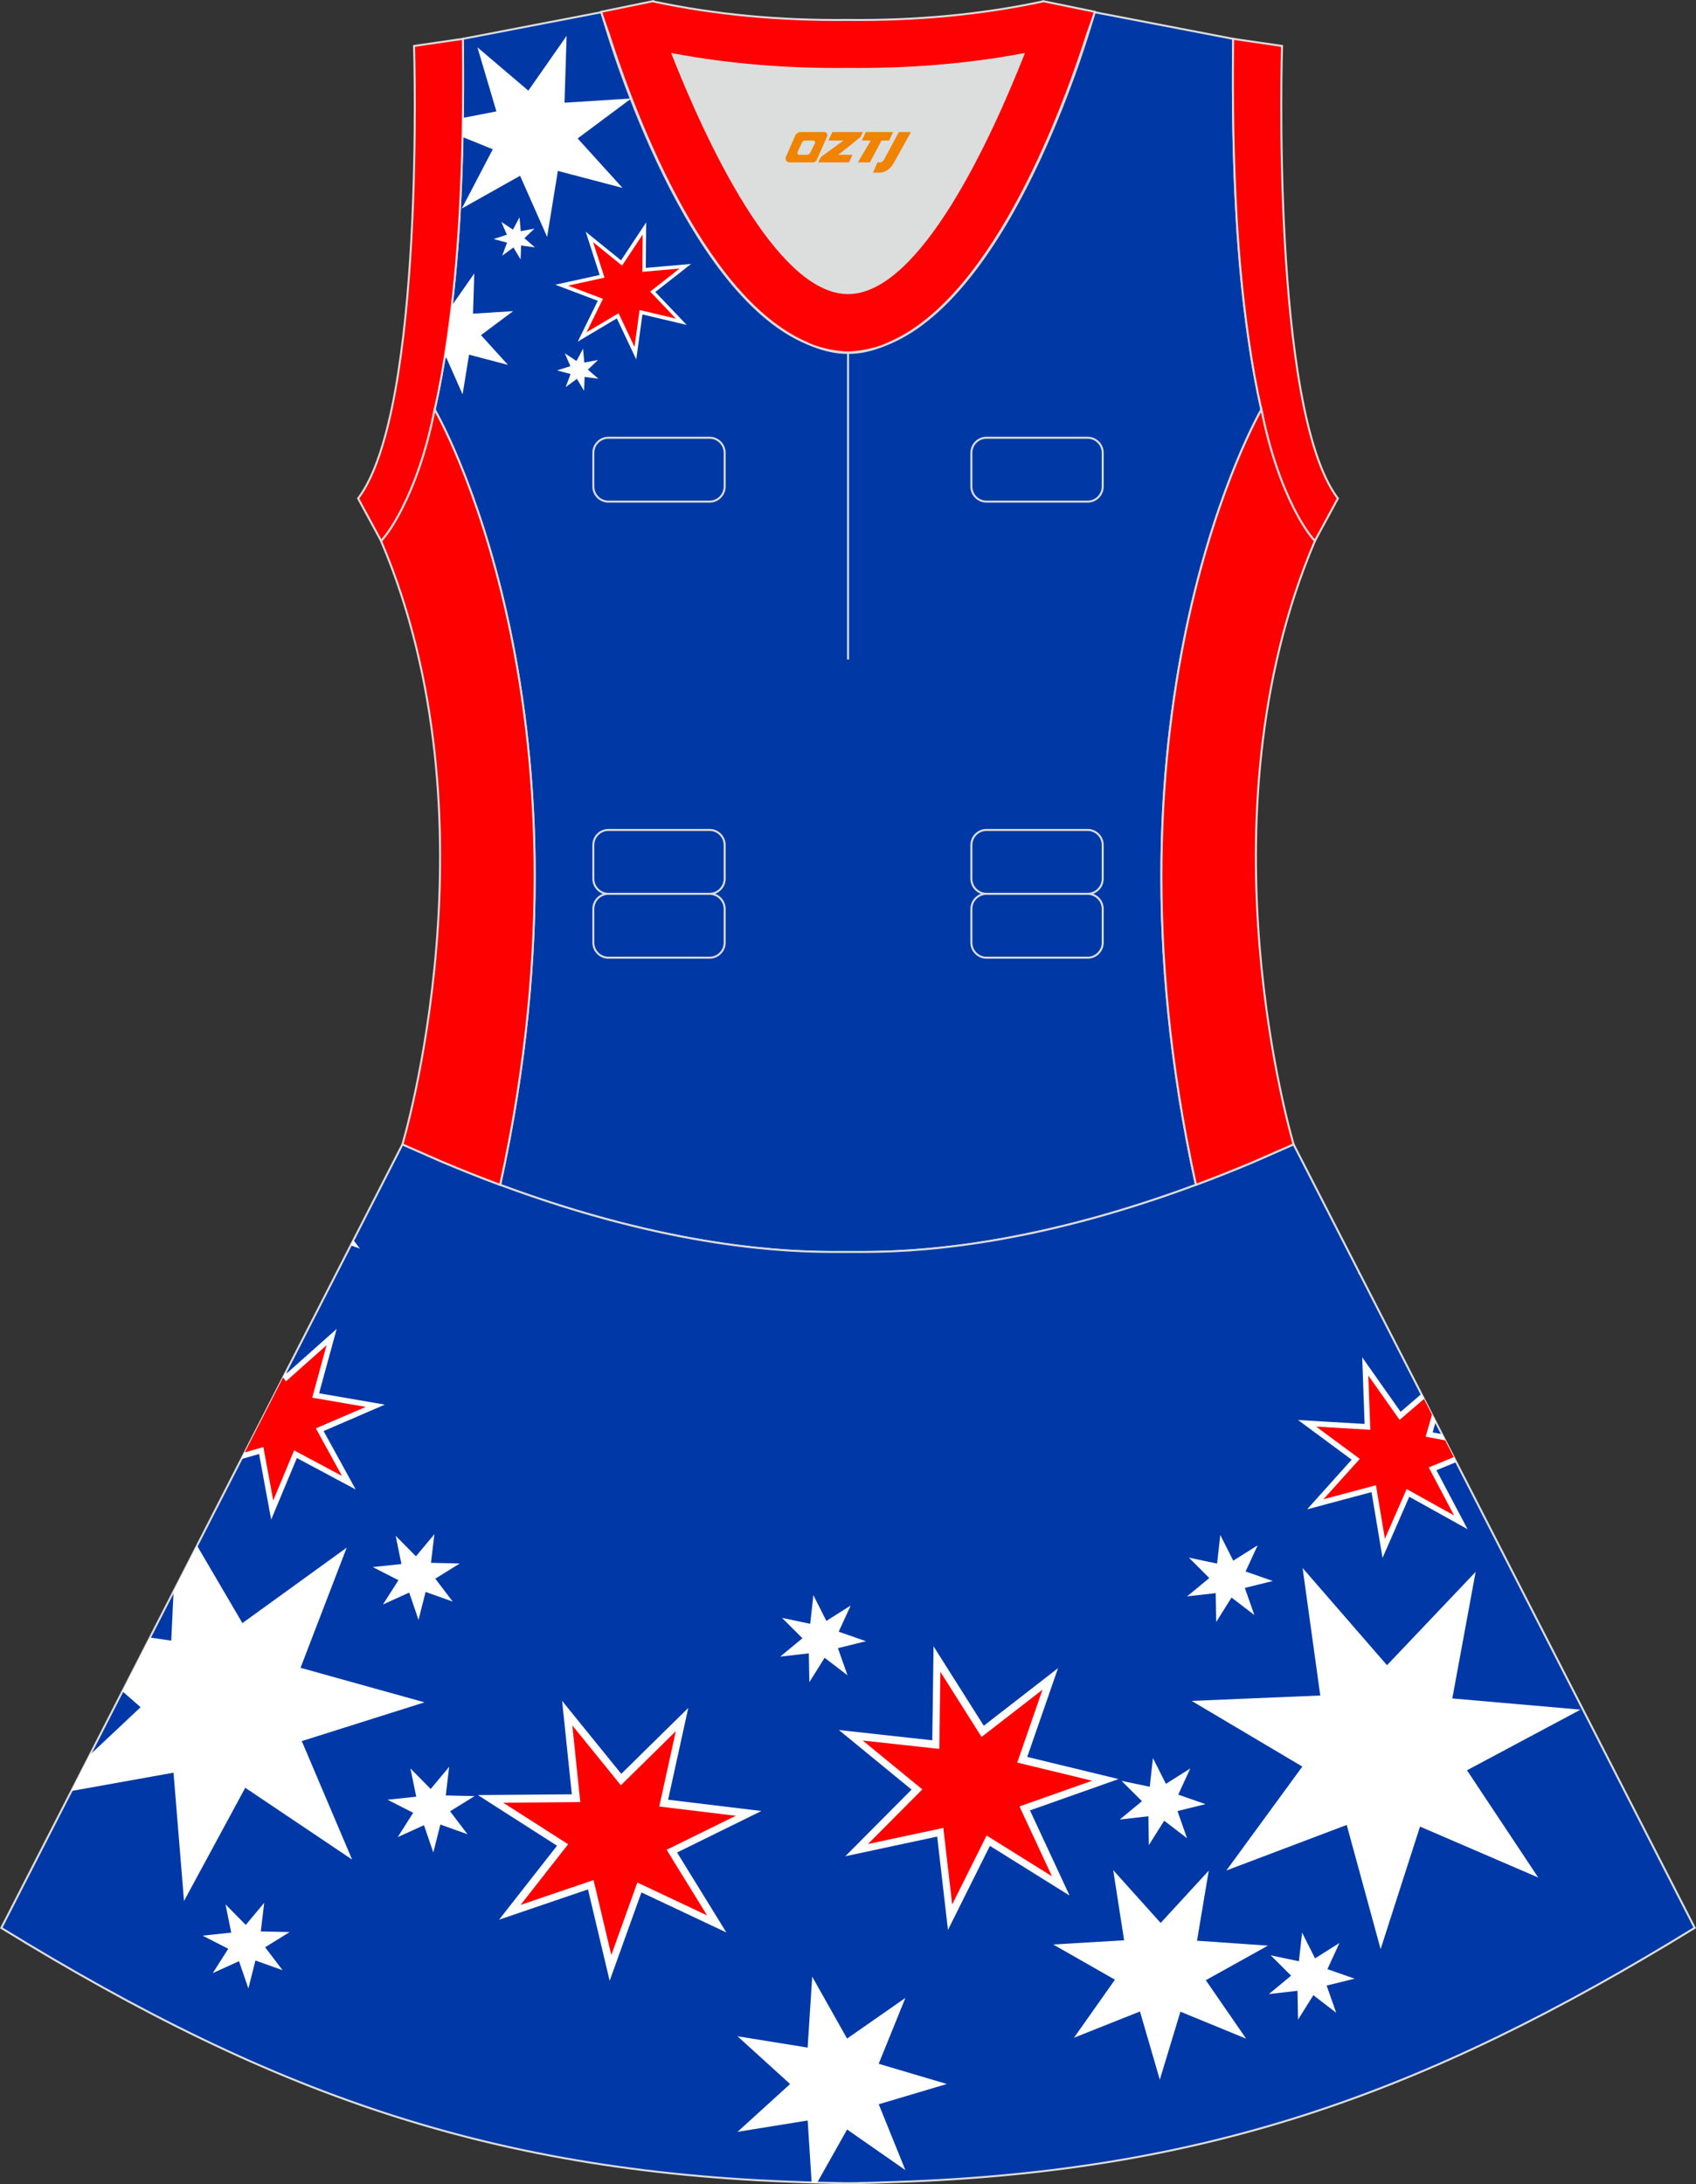
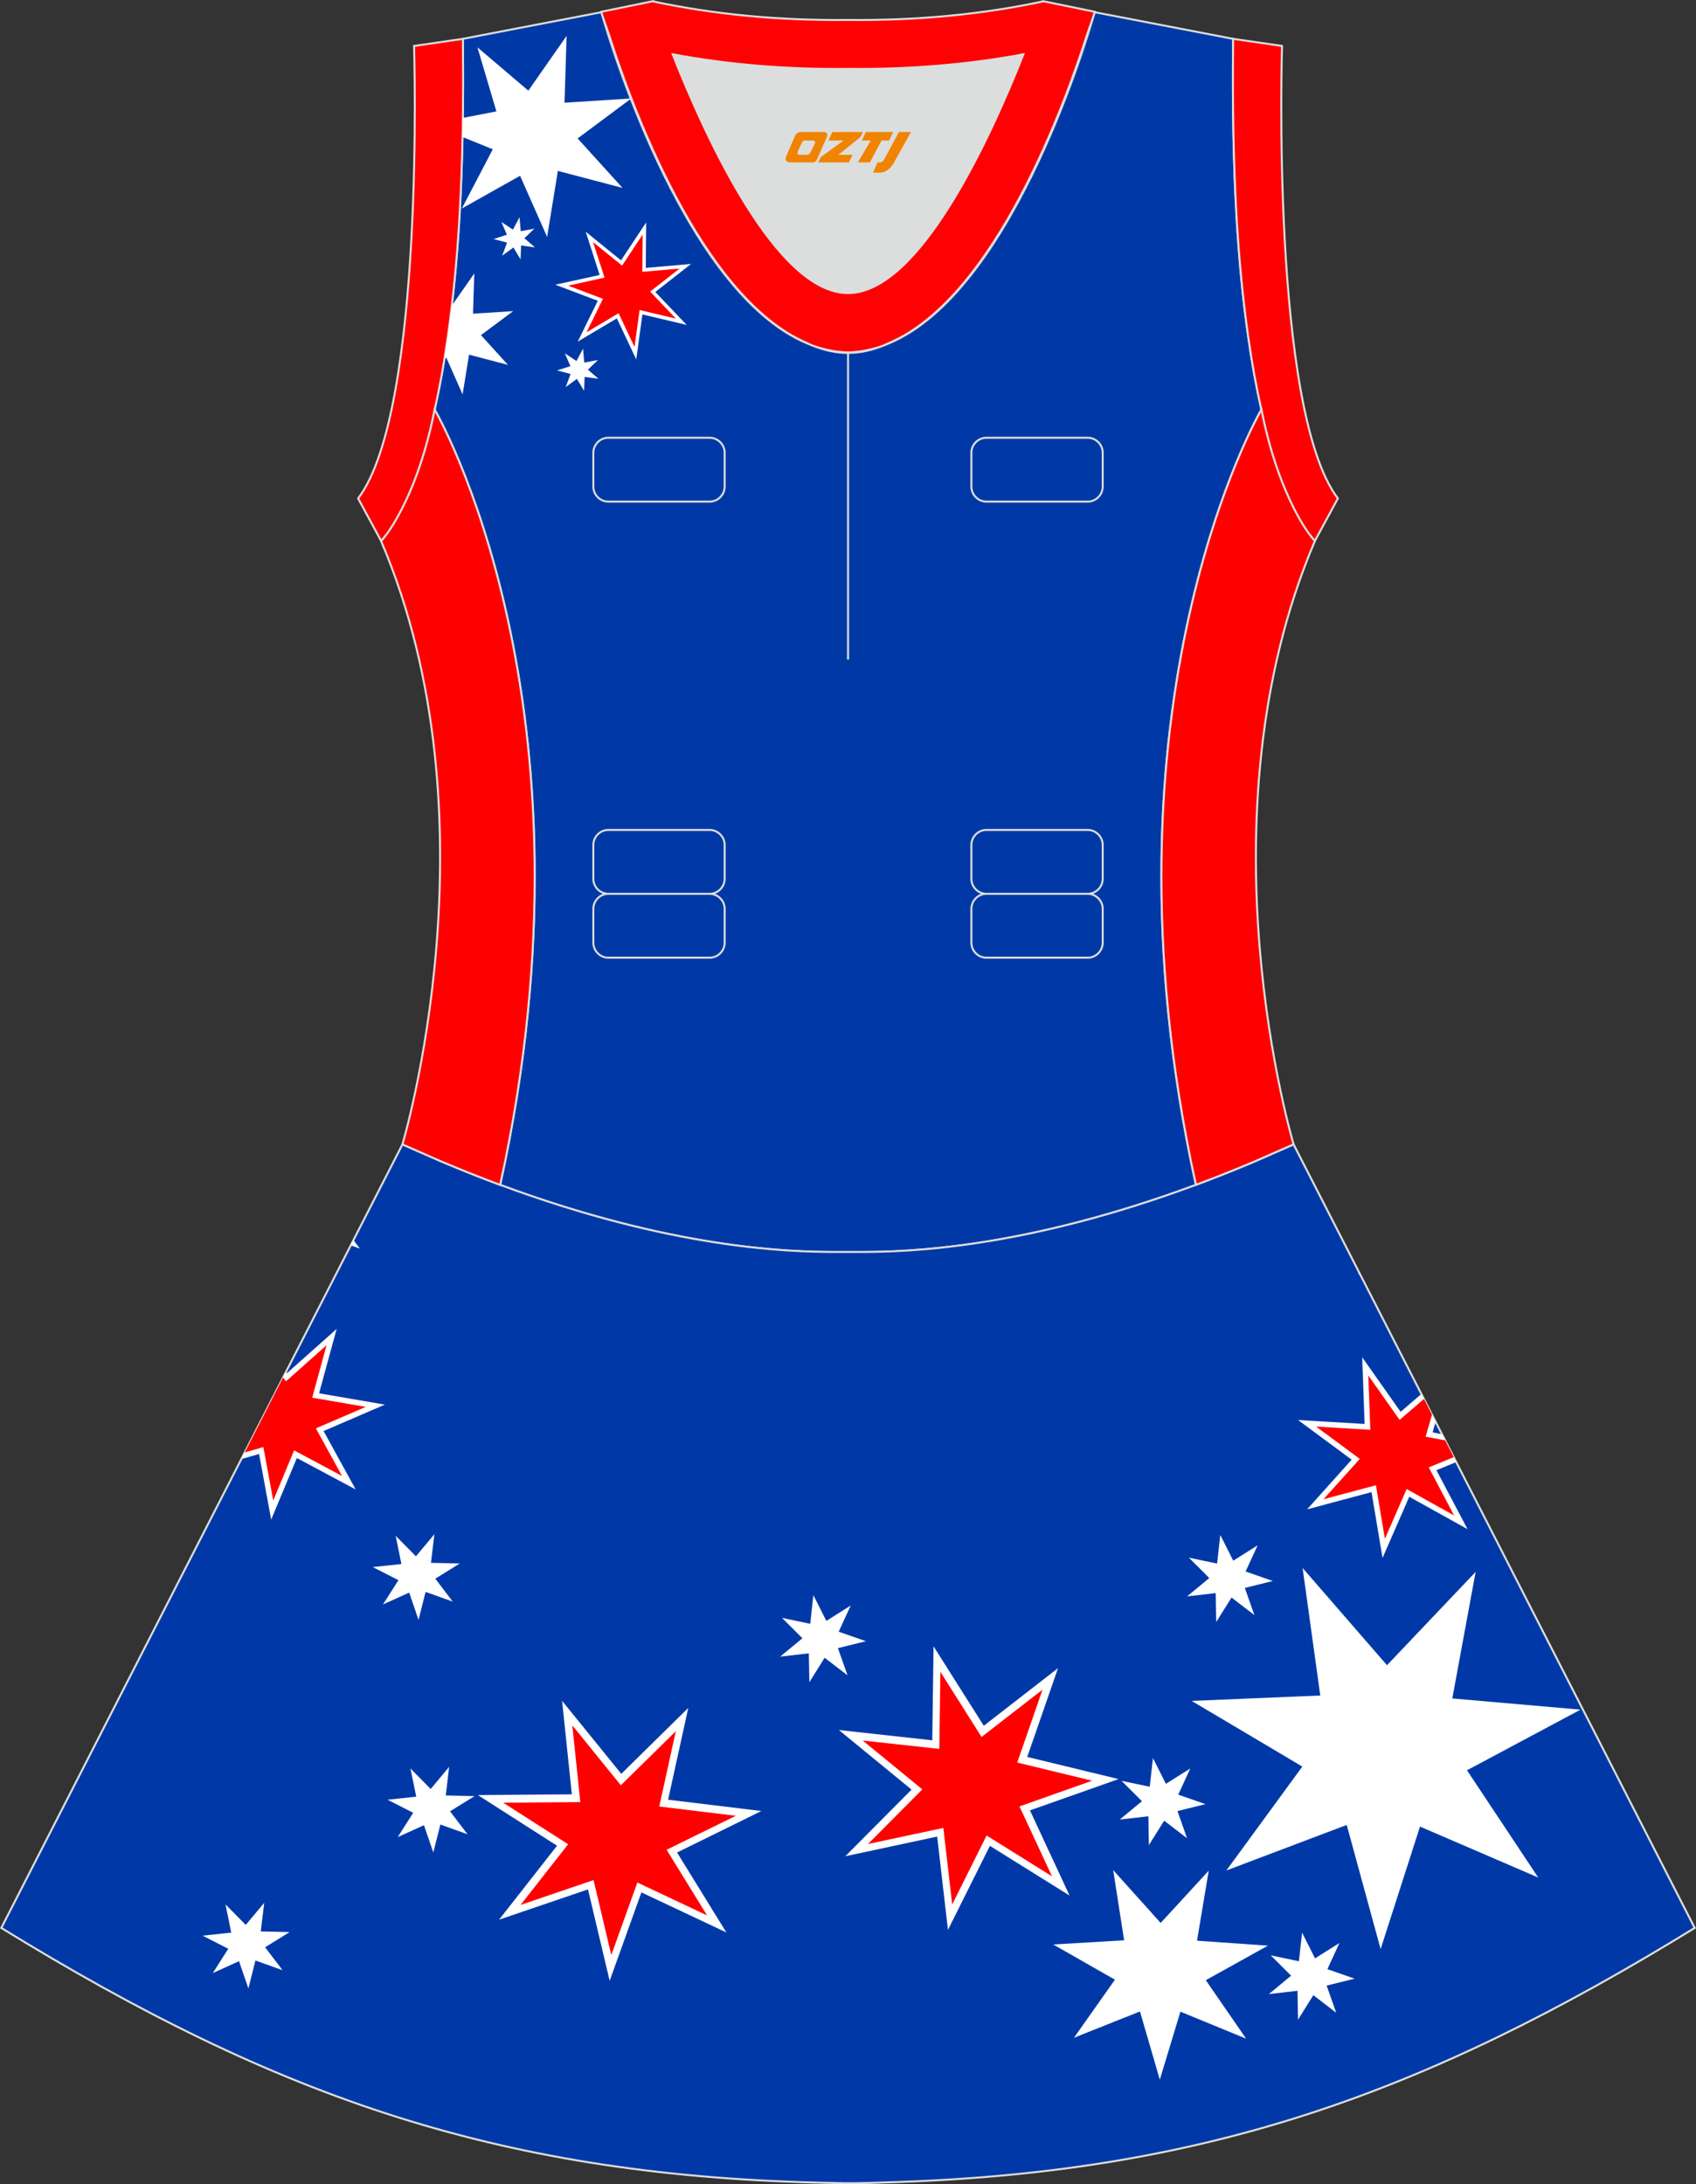
<svg xmlns="http://www.w3.org/2000/svg" version="1.1" id="图层_1" x="0px" y="0px" width="380.2px" height="489.6px" viewBox="0 0 380.2 489.6" enable-background="new 0 0 380.2 489.6" xml:space="preserve">
  <rect x="0" y="0" width="380.2" height="489.6" fill="#333333" stroke="none" />
  <g>
    <path fill="#DCDDDD" d="M229.42,12.17c-7.46,18.87-23.33,53.53-39.31,53.53s-31.85-34.66-39.31-53.53   c12.63,2.36,25.74,3.42,39.31,3.28l0,0C203.67,15.58,216.79,14.53,229.42,12.17z" />
    <path fill="#0039A6" stroke="#DCDDDD" stroke-width="0.446" stroke-miterlimit="22.926" d="M276.44,9.38c0-0.21,0-0.43,0.01-0.65   C276.45,8.95,276.45,9.16,276.44,9.38L276.44,9.38L276.44,9.38z M103.77,9.38c0-0.21-0.01-0.43-0.01-0.65   C103.77,8.95,103.77,9.16,103.77,9.38L103.77,9.38L103.77,9.38z M103.02,48.33c0-0.02,0-0.03,0-0.04c0-0.02,0-0.03,0-0.05   c0.67-11.9,0.89-24.69,0.75-38.19c0-0.22-0.01-0.44-0.01-0.67l-0.01-0.65c0-0.01,0-0.02,0-0.02l31.04-5.97c0,0,0.07,0.22,0.21,0.63   c2.06,7.13,19.22,63.9,47.17,74.08c2.59,1.07,5.24,1.66,7.93,1.66c2.7,0,5.34-0.59,7.93-1.66c27.95-10.17,45.12-66.94,47.17-74.08   c0.14-0.41,0.21-0.63,0.21-0.63l31.04,5.97c0,0,0,0.01,0,0.02l-0.01,0.65c0,0.22-0.01,0.44-0.01,0.67   c-0.15,13.5,0.07,26.29,0.75,38.19c0,0.02,0,0.03,0,0.05s0,0.03,0,0.04c0,0.05,0,0.1,0.01,0.15c0.56,9.73,1.43,18.85,2.67,27.27   c0,0.01,0,0.01,0,0.02c0.82,5.78,1.79,11.13,2.91,16.06c0,0-38.42,65.71-14.68,173.77c-42.8,15.89-70.26,15.04-77.98,15.04   s-35.18,0.85-77.98-15.04C135.86,157.53,97.44,91.83,97.44,91.83c1.12-4.93,2.09-10.29,2.9-16.06c0-0.01,0-0.01,0-0.02   c1.24-8.42,2.11-17.54,2.67-27.27C103.02,48.42,103.02,48.37,103.02,48.33z" />
-     <path fill="#0039A7" stroke="#DCDDDD" stroke-width="0.446" stroke-miterlimit="22.926" d="M90.17,256.61L0.29,432.15   c62.23,38.24,112.65,55.9,186.86,57.17v0.01c0.57,0.01,1.15,0.02,1.72,0.02v0.02h0.09l0,0c0.38,0,0.76-0.01,1.15-0.01h0.01h0.01   h0.01c0.38,0,0.76,0.01,1.15,0.01l0,0h0.08v-0.02c0.57-0.01,1.15-0.02,1.72-0.02v-0.01c1.4-0.02,2.81-0.06,4.21-0.11   c0.15,0,0.3-0.02,0.44-0.02c71.66-1.92,121.26-19.64,182.17-57.06L290,256.53l0,0l0,0l-0.01-0.02l-0.01,0.01l0,0l-8.95,3.93l0,0   c-4.45,1.88-8.76,3.58-12.92,5.13c-38.46,14.29-64.53,15.04-75.03,15.05h-0.06h-0.06h-0.06h-0.05h-0.05h-0.01h-0.06h-0.05h-0.05   h-0.11h-0.05h-0.11h-0.05h-0.03h-0.02h-0.05h-0.05h-0.1h-0.05h-0.05h-0.05h-0.05h-0.05h-0.02h-0.03h-0.05h-0.05h-0.05h-0.05h-0.05   h-0.05h-0.05h-0.05h-0.05h-0.01h-0.03h-0.05h-0.05h-0.05h-0.04h-0.04H191h-0.04h-0.04h-0.04l0,0h-0.04h-0.04h-0.04h-0.04h-0.04   h-0.04h-0.04h-0.04h-0.04h-0.03h-0.01h-0.04h-0.04h-0.04h-0.04h-0.04h-0.03h-0.04h-0.04h-0.04h-0.02l0,0h-0.01h-0.02h-0.03h-0.04   h-0.04h-0.04h-0.04h-0.04h-0.04h-0.04h-0.04h-0.01h-0.03h-0.04h-0.04h-0.04h-0.04h-0.05h-0.04h-0.04h-0.04h-0.04l0,0h-0.04h-0.04   h-0.05h-0.03h-0.04h-0.05h-0.05h-0.04h-0.05h-0.03h-0.01h-0.05h-0.05h-0.05h-0.05h-0.05h-0.05h-0.05h-0.05h-0.05h-0.03h-0.02h-0.05   h-0.05h-0.05h-0.05h-0.05h-0.1h-0.05h-0.05h-0.02h-0.03h-0.05h-0.11h-0.05h-0.11h-0.05h-0.05h-0.05h-0.01h-0.05h-0.06h-0.06h-0.05   h-0.06c-10.5-0.01-36.57-0.77-75.03-15.05c-4.16-1.54-8.47-3.25-12.92-5.13l0,0l-8.95-3.93l0,0l-0.01-0.01L90.17,256.61z" />
+     <path fill="#0039A7" stroke="#DCDDDD" stroke-width="0.446" stroke-miterlimit="22.926" d="M90.17,256.61L0.29,432.15   c62.23,38.24,112.65,55.9,186.86,57.17v0.01c0.57,0.01,1.15,0.02,1.72,0.02v0.02h0.09l0,0c0.38,0,0.76-0.01,1.15-0.01h0.01h0.01   h0.01c0.38,0,0.76,0.01,1.15,0.01l0,0h0.08c0.57-0.01,1.15-0.02,1.72-0.02v-0.01c1.4-0.02,2.81-0.06,4.21-0.11   c0.15,0,0.3-0.02,0.44-0.02c71.66-1.92,121.26-19.64,182.17-57.06L290,256.53l0,0l0,0l-0.01-0.02l-0.01,0.01l0,0l-8.95,3.93l0,0   c-4.45,1.88-8.76,3.58-12.92,5.13c-38.46,14.29-64.53,15.04-75.03,15.05h-0.06h-0.06h-0.06h-0.05h-0.05h-0.01h-0.06h-0.05h-0.05   h-0.11h-0.05h-0.11h-0.05h-0.03h-0.02h-0.05h-0.05h-0.1h-0.05h-0.05h-0.05h-0.05h-0.05h-0.02h-0.03h-0.05h-0.05h-0.05h-0.05h-0.05   h-0.05h-0.05h-0.05h-0.05h-0.01h-0.03h-0.05h-0.05h-0.05h-0.04h-0.04H191h-0.04h-0.04h-0.04l0,0h-0.04h-0.04h-0.04h-0.04h-0.04   h-0.04h-0.04h-0.04h-0.04h-0.03h-0.01h-0.04h-0.04h-0.04h-0.04h-0.04h-0.03h-0.04h-0.04h-0.04h-0.02l0,0h-0.01h-0.02h-0.03h-0.04   h-0.04h-0.04h-0.04h-0.04h-0.04h-0.04h-0.04h-0.01h-0.03h-0.04h-0.04h-0.04h-0.04h-0.05h-0.04h-0.04h-0.04h-0.04l0,0h-0.04h-0.04   h-0.05h-0.03h-0.04h-0.05h-0.05h-0.04h-0.05h-0.03h-0.01h-0.05h-0.05h-0.05h-0.05h-0.05h-0.05h-0.05h-0.05h-0.05h-0.03h-0.02h-0.05   h-0.05h-0.05h-0.05h-0.05h-0.1h-0.05h-0.05h-0.02h-0.03h-0.05h-0.11h-0.05h-0.11h-0.05h-0.05h-0.05h-0.01h-0.05h-0.06h-0.06h-0.05   h-0.06c-10.5-0.01-36.57-0.77-75.03-15.05c-4.16-1.54-8.47-3.25-12.92-5.13l0,0l-8.95-3.93l0,0l-0.01-0.01L90.17,256.61z" />
    <polygon fill="#FFFFFF" points="290.99,318.3 305.91,319.18 305.37,304.24 313.98,316.46 318.64,312.46 321.84,318.7    321.15,321.07 323.26,321.47 326.46,327.72 322.01,329.55 328.99,342.77 315.92,335.5 309.93,349.21 307.46,334.46 293.02,338.32    303.01,327.19  " />
    <polygon fill="#FFFFFF" points="267.14,381.26 295.97,380.05 292.01,351.47 310.93,373.26 330.8,352.34 325.57,380.71    354.31,383.22 328.86,396.81 344.83,420.85 318.33,409.43 309.5,436.89 301.9,409.06 274.92,419.27 291.95,395.98  " />
    <polygon fill="#FFFFFF" points="188.06,387.79 208.99,390.09 209.28,369.03 220.54,386.83 237.18,373.92 230.28,393.82    250.75,398.78 230.89,405.8 239.77,424.89 221.91,413.75 212.51,432.59 210.09,411.67 189.5,416.08 204.35,401.14  " />
    <polygon fill="#FFFFFF" points="236.11,435.86 252,434.92 249.55,419.19 260.19,431.03 270.97,419.31 268.34,435.01 284.23,436.12    270.31,443.86 279.35,456.97 264.62,450.92 260,466.16 255.55,450.87 240.76,456.76 249.94,443.75  " />
    <polygon fill="#FFFFFF" points="266.52,349.15 272.84,350.48 273.56,344.06 276.46,349.83 281.93,346.39 279.23,352.25    285.33,354.38 279.06,355.93 281.2,362.02 276.08,358.09 272.65,363.56 272.53,357.1 266.12,357.83 271.09,353.72  " />
    <polygon fill="#FFFFFF" points="304.83,285.48 304.39,285.53 304.72,285.26  " />
    <polygon fill="#FFFFFF" points="251.42,399.18 257.74,400.5 258.46,394.08 261.37,399.85 266.83,396.41 264.13,402.27    270.23,404.4 263.96,405.95 266.1,412.04 260.98,408.11 257.55,413.58 257.44,407.12 251.02,407.85 256,403.74  " />
    <polygon fill="#FFFFFF" points="175.31,362.65 181.63,363.98 182.34,357.56 185.25,363.33 190.71,359.88 188.01,365.75    194.12,367.88 187.84,369.43 189.99,375.52 184.86,371.59 181.44,377.06 181.32,370.6 174.9,371.33 179.88,367.22  " />
    <polygon fill="#FFFFFF" points="284.86,438.29 291.18,439.62 291.9,433.2 294.8,438.97 300.27,435.52 297.57,441.39 303.67,443.52    297.4,445.07 299.54,451.16 294.42,447.22 290.99,452.7 290.87,446.24 284.46,446.97 289.43,442.85  " />
    <polygon fill="#FF0000" points="295.04,319.77 307.19,320.49 306.74,308.33 313.76,318.27 319.22,313.58 321.02,317.11    319.59,322.03 323.97,322.86 325.89,326.62 320.29,328.92 325.97,339.69 315.33,333.77 310.46,344.93 308.45,332.92 296.69,336.06    304.83,327.01  " />
    <polygon fill="#FF0000" points="193.4,390.14 210.57,392.02 210.81,374.74 220.04,389.34 233.7,378.75 228.04,395.08    244.83,399.15 228.54,404.91 235.83,420.58 221.17,411.43 213.46,426.89 211.47,409.73 194.58,413.34 206.76,401.09  " />
    <polygon fill="#FFFFFF" points="86.27,314.85 71.53,312.31 75.47,297.88 64.3,307.82 64.09,307.54 54.1,327.05 58.08,325.92    60.79,340.63 66.55,326.82 79.74,333.87 72.54,320.77  " />
-     <polygon fill="#FFFFFF" points="95.16,381.58 67.37,373.84 77.72,346.91 54.34,363.82 44.17,346.46 38.91,356.72 38.39,367.75    33.62,367.06 27.45,379.11 31.52,382.67 20.15,393.36 16.01,401.45 38.9,397.35 41.25,426.11 54.98,400.73 78.93,416.82    67.65,390.27  " />
    <polygon fill="#FFFFFF" points="170.68,405.94 149.77,403.41 154.29,382.84 139.27,397.61 126.01,381.25 128.19,402.2    107.13,402.37 124.87,413.72 111.88,430.3 131.81,423.51 136.67,444 143.79,424.18 162.83,433.16 151.78,415.24  " />
-     <polygon fill="#FFFFFF" points="212.25,467.13 196.98,462.6 202.96,447.84 189.89,456.95 182.08,443.08 181.05,458.97    165.33,456.43 177.12,467.14 165.34,477.85 181.06,475.31 181.95,489.2 183.19,489.24 189.9,477.33 202.96,486.43 196.99,471.67     " />
    <polygon fill="#FFFFFF" points="103.07,350.46 96.61,350.31 97.38,343.89 93.24,348.85 88.7,344.25 89.99,350.58 83.57,351.26    89.32,354.2 85.85,359.64 91.73,356.98 93.82,363.09 95.41,356.83 101.49,359 97.58,353.86  " />
    <polygon fill="#FFFFFF" points="78.63,279.15 80.68,279.88 79.23,277.97  " />
    <polygon fill="#FFFFFF" points="106.39,402.6 99.93,402.45 100.69,396.04 96.55,401 92.01,396.4 93.31,402.73 86.88,403.41    92.63,406.34 89.16,411.79 95.04,409.12 97.14,415.23 98.72,408.97 104.8,411.15 100.89,406  " />
    <polygon fill="#FFFFFF" points="64.92,433.08 58.46,432.93 59.23,426.52 55.09,431.47 50.55,426.87 51.84,433.2 45.42,433.88    51.17,436.82 47.7,442.27 53.58,439.6 55.68,445.71 57.26,439.45 63.34,441.62 59.43,436.48  " />
    <polygon fill="#FF0000" points="81.99,315.36 69.99,313.29 73.2,301.54 64.1,309.63 63.46,308.76 54.87,325.56 59.04,324.36    61.25,336.34 65.93,325.1 76.67,330.84 70.81,320.17  " />
    <polygon fill="#FF0000" points="164.95,407.01 147.79,404.93 151.5,388.05 139.18,400.17 128.3,386.75 130.09,403.94    112.81,404.08 127.36,413.39 116.7,426.99 133.06,421.42 137.04,438.23 142.88,421.97 158.51,429.34 149.44,414.63  " />
    <path fill="none" stroke="#DCDDDD" stroke-width="0.446" stroke-miterlimit="22.926" d="M221.14,98.12h22.68   c1.86,0,3.38,1.52,3.38,3.38v7.56c0,1.86-1.52,3.38-3.38,3.38h-22.68c-1.86,0-3.38-1.52-3.38-3.38v-7.56   C217.76,99.64,219.28,98.12,221.14,98.12L221.14,98.12z M221.14,186.03h22.68c1.86,0,3.38,1.52,3.38,3.38v7.56   c0,1.86-1.52,3.38-3.38,3.38h-22.68c-1.86,0-3.38-1.52-3.38-3.38v-7.56C217.76,187.55,219.28,186.03,221.14,186.03L221.14,186.03z    M221.14,200.35h22.68c1.86,0,3.38,1.52,3.38,3.38v7.56c0,1.86-1.52,3.38-3.38,3.38h-22.68c-1.86,0-3.38-1.52-3.38-3.38v-7.56   C217.76,201.87,219.28,200.35,221.14,200.35L221.14,200.35z M136.39,200.35h22.68c1.86,0,3.38,1.52,3.38,3.38v7.56   c0,1.86-1.52,3.38-3.38,3.38h-22.68c-1.86,0-3.38-1.52-3.38-3.38v-7.56C133.01,201.87,134.53,200.35,136.39,200.35L136.39,200.35z    M136.39,186.03h22.68c1.86,0,3.38,1.52,3.38,3.38v7.56c0,1.86-1.52,3.38-3.38,3.38h-22.68c-1.86,0-3.38-1.52-3.38-3.38v-7.56   C133.01,187.55,134.53,186.03,136.39,186.03L136.39,186.03z M136.39,98.12h22.68c1.86,0,3.38,1.52,3.38,3.38v7.56   c0,1.86-1.52,3.38-3.38,3.38h-22.68c-1.86,0-3.38-1.52-3.38-3.38v-7.56C133.01,99.64,134.53,98.12,136.39,98.12z" />
    <path fill="none" stroke="#DCDDDD" stroke-width="0.446" stroke-miterlimit="22.926" d="M190.11,79v68.83V79z" />
    <path fill="#FF0003" stroke="#DCDDDD" stroke-width="0.446" stroke-miterlimit="22.926" d="M229.42,12.17   c-7.46,18.87-23.33,53.53-39.31,53.53s-31.85-34.66-39.31-53.53c12.63,2.36,25.74,3.42,39.31,3.28l0,0   C203.67,15.58,216.79,14.53,229.42,12.17L229.42,12.17L229.42,12.17z M190.11,79c2.73-0.08,5.38-0.62,7.93-1.55   c0.47-0.2,0.94-0.41,1.41-0.63c23.89-10.34,39.59-54.37,44.3-69.25c0.71-1.97,1.2-3.42,1.46-4.2l0.21-0.73l-11.6-2.38   c0,0-0.01,0.02-0.02,0.06c-13.97,2.98-28.55,4.31-43.69,4.15l0,0c-15.14,0.16-29.73-1.17-43.69-4.15   c-0.02-0.04-0.02-0.06-0.02-0.06l-11.6,2.38l0.2,0.74c0.26,0.77,0.75,2.22,1.46,4.2c4.7,14.88,20.41,58.91,44.3,69.25   c0.47,0.23,0.94,0.44,1.41,0.63C184.73,78.38,187.38,78.93,190.11,79z" />
    <path fill="#FF0002" stroke="#DCDDDD" stroke-width="0.446" stroke-miterlimit="22.926" d="M276.44,9.38   c-0.16,13.76,0.06,26.8,0.75,38.9c0,0.02,0,0.03,0,0.04c0.56,9.69,1.43,18.8,2.67,27.42c0,0.01,0,0.01,0,0.02   c0.82,5.77,1.79,11.13,2.91,16.06v0.01c1.9,9.63,4.68,17.02,7.25,22.12c0,0.01,0.01,0.01,0.01,0.02c1.72,3.39,3.39,5.84,4.72,7.3   l5.17-9.55C284.81,91.84,287.4,10.3,287.4,10.3l-10.95-1.59c0,0.01,0,0.01,0,0.02C276.45,8.95,276.45,9.16,276.44,9.38z" />
    <path fill="#FF0002" stroke="#DCDDDD" stroke-width="0.446" stroke-miterlimit="22.926" d="M103.77,9.38   c0.16,13.76-0.05,26.8-0.75,38.9c0,0.02,0,0.03,0,0.04c-0.56,9.69-1.43,18.8-2.68,27.42c0,0.01,0,0.01,0,0.02   c-0.81,5.77-1.78,11.13-2.9,16.06v0.01c-1.89,9.63-4.68,17.02-7.26,22.12c0,0.01-0.01,0.01-0.01,0.02   c-1.72,3.39-3.39,5.84-4.72,7.3l-5.17-9.55C95.4,91.84,92.82,10.3,92.82,10.3l10.94-1.59c0,0.01,0,0.01,0,0.02   C103.77,8.95,103.77,9.16,103.77,9.38z" />
    <path fill="#FF0001" stroke="#DCDDDD" stroke-width="0.446" stroke-miterlimit="22.926" d="M97.44,91.82   c0,0,38.42,65.71,14.68,173.77c-4.16-1.55-8.47-3.25-12.92-5.13h-0.01l-8.95-3.93h-0.01l-0.02-0.01c0,0,21.88-72.78-4.77-135.22   l-0.01-0.02c1.2-1.29,2.91-3.73,4.71-7.3c0-0.01,0.01-0.02,0.01-0.02C92.82,108.74,95.59,101.31,97.44,91.82L97.44,91.82z" />
    <path fill="#FF0001" stroke="#DCDDDD" stroke-width="0.446" stroke-miterlimit="22.926" d="M282.78,91.8   c0,0-38.41,65.71-14.68,173.77c4.16-1.55,8.47-3.25,12.92-5.13l0,0l8.95-3.93l0,0l0.02-0.01c0,0-21.88-72.77,4.77-135.22l0.01-0.02   c-1.21-1.29-2.91-3.73-4.72-7.3c-0.01-0.01-0.01-0.02-0.01-0.02C287.4,108.72,284.63,101.29,282.78,91.8L282.78,91.8z" />
    <g>
      <path fill="#FFFFFF" d="M106.32,61.3l-5.04,7.21c-0.28,2.42-0.6,4.8-0.94,7.12c0,0.01,0,0.01,0,0.02    c-0.23,1.62-0.47,3.2-0.72,4.75l0.43-0.24l3.65,8.24l1.45-8.9l8.72,2.29l-6.05-6.67l7.22-5.38l-9,0.57L106.32,61.3z" />
      <path fill="#FFFFFF" d="M127.02,8.04l-8.58,12.28l-11.41-9.71l4.25,14.36l-7.52,1.46c-0.02,1.44-0.04,2.86-0.07,4.28l6.78,2.75    l-6.94,13.28l13.06-7.34l6.06,13.7l2.41-14.79l14.49,3.81l-10.06-11.09l11.96-8.91l-0.02-0.04l-14.88,0.94L127.02,8.04z" />
    </g>
    <g>
      <polygon fill="#FFFFFF" points="144.85,49.86 139.22,58.36 131.3,51.94 134.43,61.64 124.48,63.82 134.01,67.42 129.52,76.57     138.28,71.36 142.63,80.57 144.01,70.48 153.93,72.83 146.9,65.45 154.92,59.16 144.77,60.05   " />
      <polygon fill="#FF0000" points="144.07,52.57 139.45,59.54 132.95,54.27 135.52,62.23 127.35,64.03 135.17,66.98 131.49,74.48     138.67,70.21 142.24,77.77 143.38,69.49 151.52,71.42 145.75,65.36 152.33,60.2 144,60.93   " />
    </g>
    <polygon fill="#FFFFFF" points="130.7,78.16 129.23,80.92 126.62,79.2 127.87,82.07 124.89,83.03 127.91,83.84 126.81,86.77    129.33,84.92 130.93,87.6 131.06,84.48 134.15,84.9 131.79,82.86 134.05,80.7 130.98,81.27  " />
    <polygon fill="#FFFFFF" points="116.46,48.71 114.99,51.47 112.39,49.75 113.63,52.61 110.66,53.58 113.67,54.39 112.57,57.32    115.1,55.47 116.7,58.15 116.82,55.03 119.92,55.45 117.55,53.4 119.81,51.25 116.74,51.82  " />
  </g>
  <g>
    <path fill="#F08300" d="M201.51,29.6l-3.4,6.3c-0.2,0.3-0.5,0.5-0.8,0.5h-0.6l-1,2.3h1.2c2,0.1,3.2-1.5,3.9-3L204.21,29.6h-2.5L201.51,29.6z" />
    <polygon fill="#F08300" points="194.31,29.6 ,200.21,29.6 ,199.31,31.5 ,197.61,31.5 ,195.01,36.4 ,192.31,36.4 ,195.21,31.5 ,193.21,31.5 ,194.11,29.6" />
    <polygon fill="#F08300" points="188.31,34.7 ,187.81,34.7 ,188.31,34.4 ,192.91,30.7 ,193.41,29.6 ,186.61,29.6 ,186.31,30.2 ,185.71,31.5 ,188.51,31.5 ,189.11,31.5 ,184.01,35.2    ,183.41,36.4 ,190.01,36.4 ,190.31,36.4 ,191.11,34.7" />
    <path fill="#F08300" d="M184.81,29.6H179.51C179.01,29.6,178.51,29.9,178.31,30.3L176.21,35.1C175.91,35.7,176.31,36.4,177.01,36.4h5.2c0.4,0,0.7-0.2,0.9-0.6L185.41,30.6C185.61,30.1,185.31,29.6,184.81,29.6z M182.71,32.1L181.61,34.3C181.41,34.6,181.11,34.7,181.01,34.7l-1.8,0C179.01,34.7,178.61,34.6,178.81,34l1-2.1c0.1-0.3,0.4-0.4,0.7-0.4h1.9   C182.61,31.5,182.81,31.8,182.71,32.1z" />
  </g>
</svg>